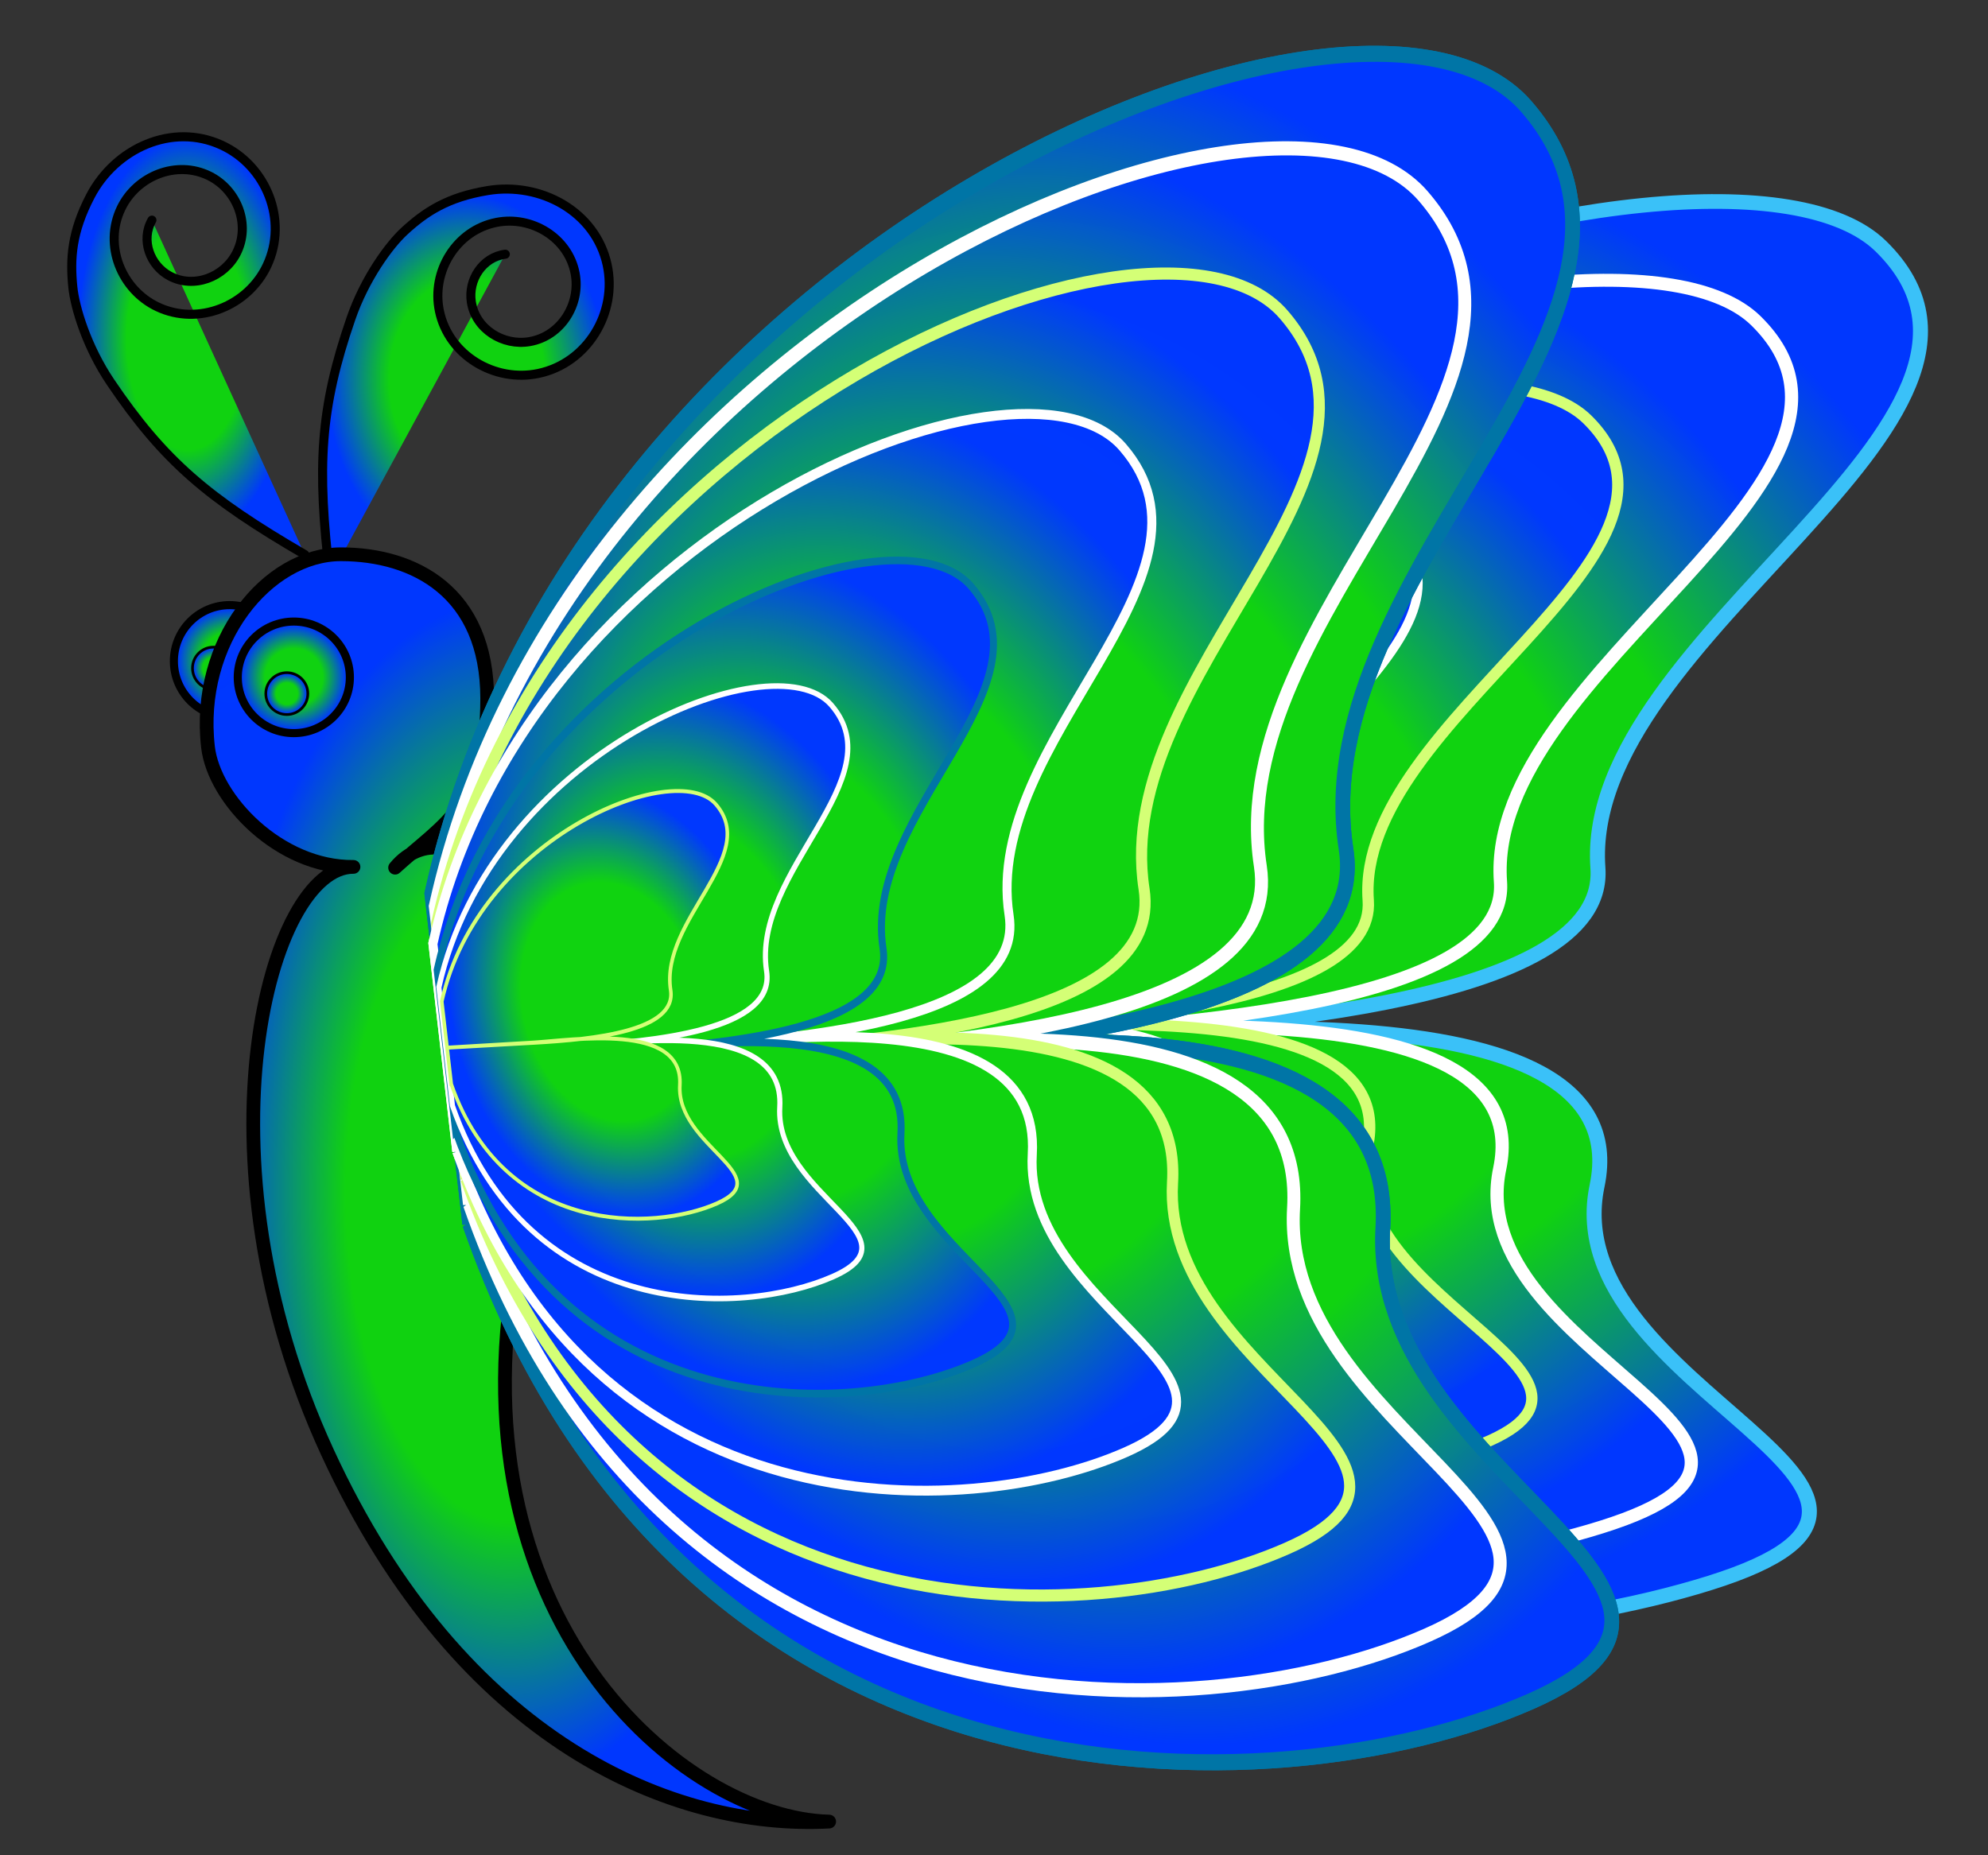
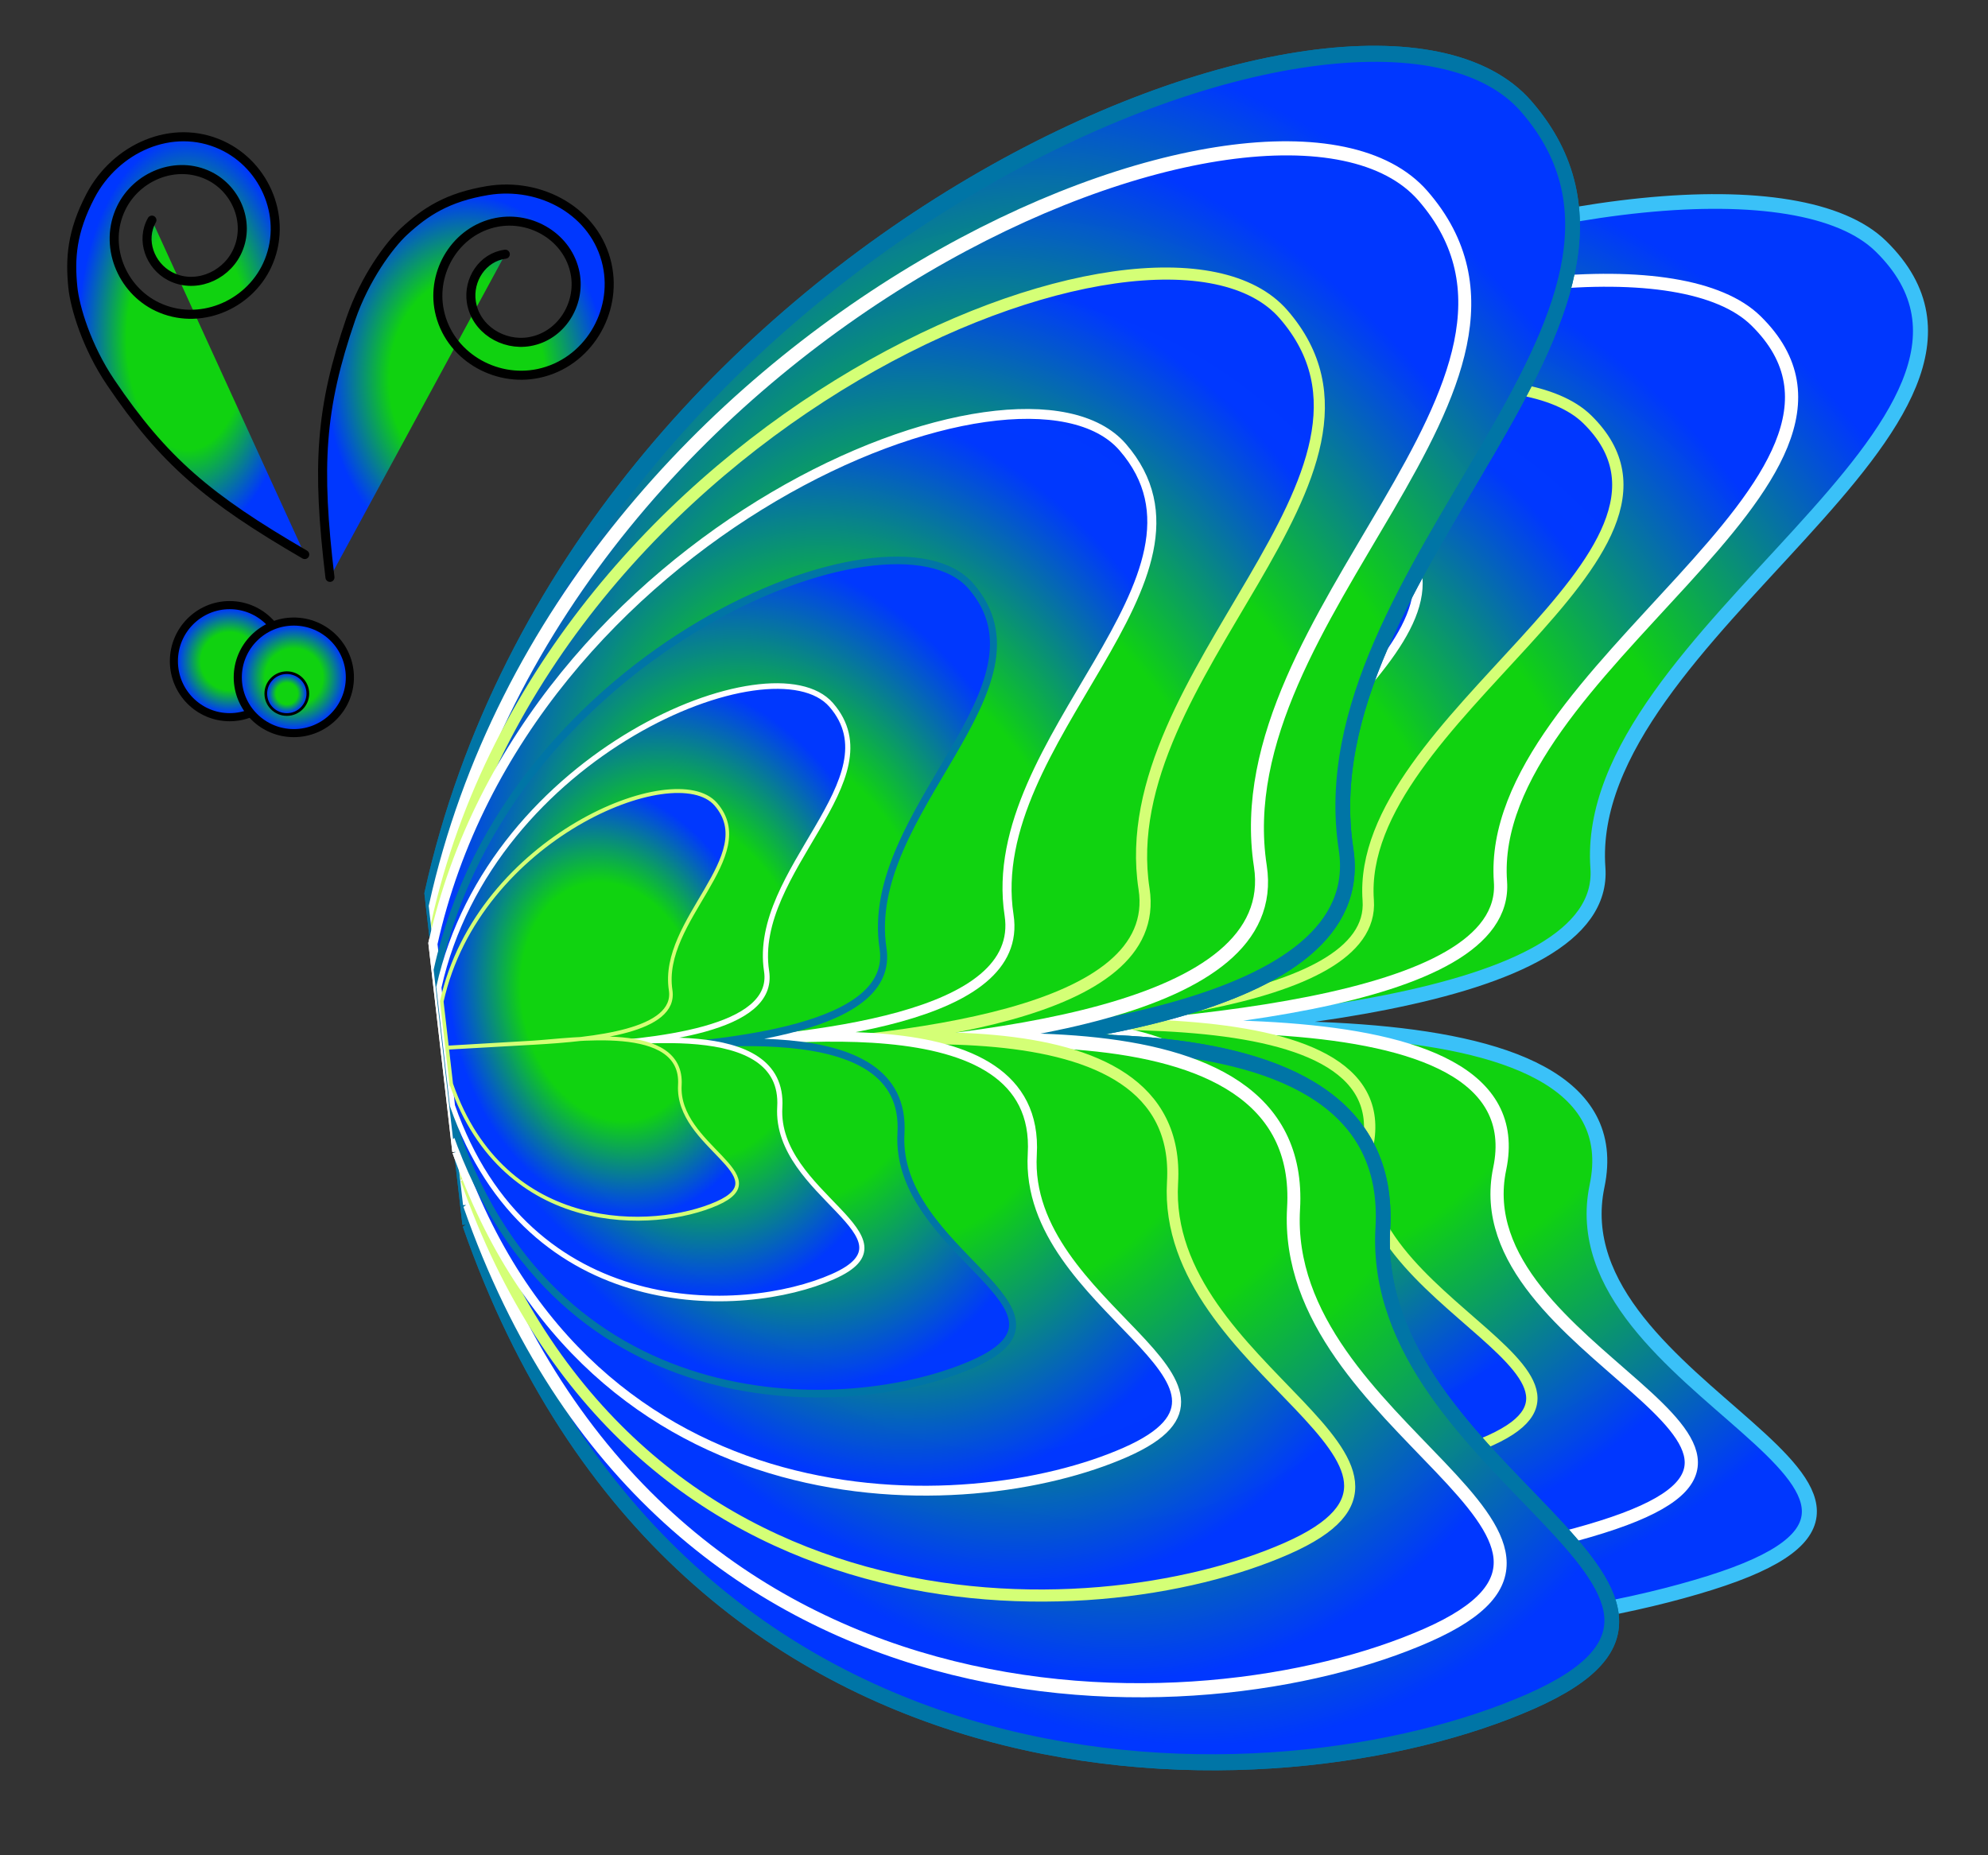
<svg xmlns="http://www.w3.org/2000/svg" width="450" height="420">
  <rect width="100%" height="100%" fill="#333333" stroke="none" />
  <defs>
    <radialGradient r="0.5" cy="0.5" cx="0.5" spreadMethod="pad" id="svg_10">
      <stop offset="0.516" stop-opacity="0.996" stop-color="#10d310" />
      <stop offset="0.934" stop-opacity="0.996" stop-color="#0037ff" />
    </radialGradient>
  </defs>
  <g>
    <title>Layer 1</title>
    <g id="layer1">
      <g transform="matrix(0.778,0,0,0.778,-99.009,-9.771)" id="g4285">
        <g id="g4172" transform="matrix(1.098,0,0,1.075,17.692,-60.141)">
          <path fill="url(#svg_10)" fill-rule="evenodd" stroke="#3ac1f8" stroke-width="3.977" stroke-miterlimit="4" d="m253.215,386.522l-1.533,-74.95c62.002,-148.125 304.053,-219.798 346.515,-177.276c46.992,47.058 -79.527,104.824 -74.993,168.245c2.631,37.121 -96.468,44.225 -166.708,46.952l-102.885,3.995l100.367,-4.061c47.108,-1.906 180.728,-17.96 169,39.224c-11.378,55.477 107.254,82.667 29.894,107.446c-77.361,24.779 -254.671,28.696 -299.656,-109.576z" id="path9241" />
          <path fill="url(#svg_10)" fill-rule="evenodd" stroke="#ffffff" stroke-width="3.5" stroke-miterlimit="4" id="path3141" d="m253.718,382.075l-1.383,-67.643c55.957,-133.683 274.408,-198.367 312.73,-159.992c42.41,42.47 -71.773,94.604 -67.681,151.841c2.375,33.502 -87.062,39.913 -150.454,42.374l-92.854,3.606l90.581,-3.665c42.515,-1.72 163.107,-16.209 152.523,35.399c-10.269,50.068 96.797,74.607 26.979,96.97c-69.818,22.363 -229.841,25.898 -270.439,-98.892z" />
          <path fill="url(#svg_10)" fill-rule="evenodd" stroke="#d4ff76" stroke-width="3.001" stroke-miterlimit="4" d="m253.431,376.298l-1.186,-57.995c47.976,-114.616 235.271,-170.075 268.127,-137.173c36.362,36.413 -61.537,81.111 -58.028,130.185c2.036,28.724 -74.645,34.22 -128.996,36.331l-79.61,3.092l77.662,-3.142c36.452,-1.475 139.844,-13.897 130.769,30.351c-8.804,42.927 82.991,63.966 23.131,83.14c-59.86,19.174 -197.06,22.204 -231.868,-84.788z" id="path3143" />
          <path fill="url(#svg_10)" fill-rule="evenodd" stroke="#ffffff" stroke-width="2.444" stroke-miterlimit="4" id="path3145" d="m251.522,370.014l-0.966,-47.237c39.077,-93.356 191.629,-138.527 218.391,-111.728c29.617,29.659 -50.122,66.065 -47.264,106.036c1.658,23.396 -60.799,27.872 -105.068,29.592l-64.843,2.518l63.256,-2.559c29.69,-1.201 113.904,-11.319 106.512,24.721c-7.171,34.965 67.597,52.101 18.84,67.718c-48.757,15.617 -160.506,18.085 -188.858,-69.06z" />
          <path fill="url(#svg_10)" fill-rule="evenodd" stroke="#3ac1f8" stroke-width="1.891" stroke-miterlimit="4" d="m251.783,365.383l-0.748,-36.551c30.237,-72.237 148.279,-107.19 168.987,-86.453c22.917,22.949 -38.783,51.12 -36.572,82.049c1.283,18.103 -47.045,21.567 -81.3,22.897l-50.174,1.948l48.946,-1.98c22.974,-0.93 88.137,-8.758 82.417,19.128c-5.549,27.055 52.305,40.315 14.578,52.399c-37.727,12.084 -124.197,13.994 -146.135,-53.437z" id="path3147" />
          <path fill="url(#svg_10)" fill-rule="evenodd" stroke="#ffffff" stroke-width="1.39" stroke-miterlimit="4" id="path3149" d="m251.582,359.576l-0.55,-26.869c22.227,-53.101 108.999,-78.794 124.221,-63.551c16.846,16.87 -28.509,37.578 -26.884,60.313c0.943,13.307 -34.582,15.854 -59.763,16.832l-36.883,1.432l35.98,-1.456c16.888,-0.683 64.788,-6.438 60.584,14.061c-4.079,19.888 38.449,29.635 10.716,38.518c-27.733,8.883 -91.296,10.287 -107.422,-39.281z" />
          <path fill="url(#svg_10)" fill-rule="evenodd" stroke="#d4ff76" stroke-width="0.971" stroke-miterlimit="4" d="m251.865,354.67l-0.384,-18.763c15.522,-37.082 76.118,-55.025 86.748,-44.38c11.764,11.781 -19.909,26.242 -18.774,42.119c0.659,9.293 -24.15,11.071 -41.734,11.754l-25.757,1l25.126,-1.017c11.793,-0.477 45.244,-4.496 42.308,9.819c-2.848,13.888 26.851,20.695 7.484,26.899c-19.367,6.203 -63.755,7.184 -75.017,-27.432z" id="path3154" />
        </g>
        <g id="g4273">
          <path fill="url(#svg_10)" fill-rule="evenodd" stroke="#000000" stroke-width="2.633" stroke-linecap="round" stroke-miterlimit="4" id="path5764" d="m274.279,86.53c-6.663,0.863 -10.885,7.52 -9.882,13.921c1.236,7.891 9.254,12.845 16.955,11.511c9.192,-1.593 14.927,-10.904 13.246,-19.832c-1.96,-10.409 -12.655,-16.874 -22.893,-14.858c-11.723,2.308 -18.979,14.289 -16.609,25.743c2.675,12.928 16.057,20.909 28.832,18.206c14.254,-3.016 23.035,-17.676 19.973,-31.654c-3.385,-15.448 -19.297,-24.117 -34.77,-21.554c-11.65,1.93 -18.092,6.168 -24.249,11.836c-4.359,4.013 -11.488,13.7 -15.529,25.444c-8.968,26.063 -9.965,42.885 -6.091,75.271" />
          <g id="g4106">
            <g id="g6684" transform="matrix(0,1.726,1.718,0,-503.11,-512.35)">
              <path fill="url(#svg_10)" fill-rule="evenodd" stroke="#000000" stroke-width="1.368" stroke-linecap="round" stroke-miterlimit="4" stroke-dashoffset="21.6" d="m406.133,405.818c0,5.215 4.233,9.448 9.448,9.448c5.215,0 9.448,-4.233 9.448,-9.448c0,-5.215 -4.233,-9.448 -9.448,-9.448c-5.215,0 -9.448,4.233 -9.448,9.448z" id="path6661" />
-               <path fill="url(#svg_10)" fill-rule="evenodd" stroke="#000000" stroke-width="0.456" stroke-linecap="round" stroke-miterlimit="4" stroke-dashoffset="21.6" d="m413.219,403.063c0,1.956 1.587,3.543 3.543,3.543c1.956,0 3.543,-1.587 3.543,-3.543c0,-1.956 -1.587,-3.543 -3.543,-3.543c-1.956,0 -3.543,1.587 -3.543,3.543z" id="path6663" />
            </g>
            <path fill="url(#svg_10)" fill-rule="evenodd" stroke="#000000" stroke-width="2.633" stroke-linecap="round" stroke-miterlimit="4" d="m171.463,76.614c-3.317,5.843 -0.536,13.219 5.181,16.267c7.048,3.757 15.828,0.329 19.392,-6.627c4.255,-8.302 0.263,-18.483 -7.882,-22.509c-9.496,-4.692 -21.092,-0.035 -25.638,9.358c-5.205,10.754 0.006,23.757 10.583,28.75c11.939,5.636 26.362,-0.257 31.884,-12.09c6.161,-13.203 -0.273,-29.034 -13.283,-34.992c-14.379,-6.584 -30.873,0.918 -38.129,14.822c-5.463,10.469 -5.95,18.165 -5.123,26.493c0.585,5.896 4.039,17.416 10.993,27.707c15.433,22.837 28.275,33.749 56.482,50.126" id="path2842" />
-             <path fill="url(#svg_10)" fill-rule="evenodd" stroke="#000000" stroke-width="4" stroke-linecap="square" stroke-linejoin="round" stroke-miterlimit="4" stroke-dashoffset="0" id="path1333" d="m242.218,265.039c16.089,-19.714 56.404,8.794 36.022,110.549c-21.619,107.928 47.971,165.964 90.261,167.014c-44.9,2.422 -106.902,-22.643 -145.997,-107.512c-39.808,-86.417 -16.818,-170.514 7.603,-170.282c-21.496,0.232 -40.579,-19.651 -42.329,-34.868c-3.538,-30.765 17.333,-56.1 38.69,-56.1c21.357,0 42.54,11.014 42.54,41.982c0,30.967 -12.292,36.013 -26.79,49.218z" />
            <g id="g2847" transform="matrix(-1.726,0,0,-1.718,930.041,906.847)">
              <path fill="url(#svg_10)" fill-rule="evenodd" stroke="#000000" stroke-width="1.368" stroke-linecap="round" stroke-miterlimit="4" stroke-dashoffset="21.6" d="m406.133,405.818c0,5.215 4.233,9.448 9.448,9.448c5.215,0 9.448,-4.233 9.448,-9.448c0,-5.215 -4.233,-9.448 -9.448,-9.448c-5.215,0 -9.448,4.233 -9.448,9.448z" id="path2849" />
              <path fill="url(#svg_10)" fill-rule="evenodd" stroke="#000000" stroke-width="0.456" stroke-linecap="round" stroke-miterlimit="4" stroke-dashoffset="21.6" d="m413.219,403.063c0,1.956 1.587,3.543 3.543,3.543c1.956,0 3.543,-1.587 3.543,-3.543c0,-1.956 -1.587,-3.543 -3.543,-3.543c-1.956,0 -3.543,1.587 -3.543,3.543z" id="path2851" />
            </g>
          </g>
        </g>
        <g id="g4141" transform="matrix(1.052,-0.144,0.203,1.158,-80.438,-25.956)">
          <path fill="url(#svg_10)" fill-rule="evenodd" stroke="#0075a6" stroke-width="4" stroke-miterlimit="4" id="path4143" d="m255.428,372.68l5.403,-82.299c70.13,-155.571 297.919,-207.771 332.877,-156.554c38.688,56.682 -82.22,106.214 -83.833,176.205c-0.965,40.965 -92.205,37.964 -156.667,33.309l-94.42,-6.818l92.123,6.472c43.239,3.038 166.851,-0.013 150.938,61.374c-15.438,59.555 90.546,102.261 17.574,120.995c-72.972,18.735 -235.424,3.731 -263.996,-152.685z" />
          <path fill="url(#svg_10)" fill-rule="evenodd" stroke="#ffffff" stroke-width="3.521" stroke-miterlimit="4" d="m256.291,367.861l4.876,-74.275c63.292,-140.403 268.872,-187.513 300.421,-141.29c34.915,51.155 -74.204,95.858 -75.659,159.025c-0.87,36.971 -83.215,34.263 -141.392,30.062l-85.214,-6.153l83.141,5.841c39.024,2.742 150.583,-0.012 136.222,55.39c-13.933,53.749 81.718,92.29 15.86,109.198c-65.858,16.908 -212.471,3.367 -238.256,-137.799z" id="path4145" />
          <path fill="url(#svg_10)" fill-rule="evenodd" stroke="#d4ff76" stroke-width="3.019" stroke-miterlimit="4" id="path4147" d="m256.553,361.499l4.181,-63.681c54.265,-120.378 230.524,-160.769 257.574,-121.138c29.936,43.859 -63.62,82.187 -64.868,136.344c-0.746,31.698 -71.347,29.376 -121.226,25.774l-73.06,-5.276l71.283,5.008c33.458,2.351 129.106,-0.01 116.793,47.49c-11.946,46.083 70.063,79.127 13.598,93.624c-56.465,14.497 -182.167,2.887 -204.275,-118.145z" />
          <path fill="url(#svg_10)" fill-rule="evenodd" stroke="#ffffff" stroke-width="2.459" stroke-miterlimit="4" d="m255.378,354.405l3.405,-51.869c44.199,-98.049 187.763,-130.947 209.795,-98.668c24.383,35.724 -51.819,66.941 -52.836,111.053c-0.608,25.818 -58.112,23.927 -98.739,20.993l-59.508,-4.297l58.061,4.079c27.252,1.915 105.158,-0.008 95.129,38.681c-9.73,37.535 57.067,64.45 11.076,76.257c-45.991,11.808 -148.376,2.351 -166.383,-96.23z" id="path4149" />
          <path fill="url(#svg_10)" fill-rule="evenodd" stroke="#0075a6" stroke-width="1.902" stroke-miterlimit="4" id="path4151" d="m256.037,349.358l2.635,-40.135c34.2,-75.868 145.288,-101.325 162.336,-76.347c18.867,27.642 -40.097,51.798 -40.883,85.931c-0.47,19.977 -44.966,18.514 -76.402,16.244l-46.046,-3.325l44.926,3.156c21.087,1.481 81.369,-0.006 73.609,29.93c-7.529,29.044 44.157,49.87 8.57,59.006c-35.587,9.137 -114.811,1.819 -128.744,-74.461z" />
          <path fill="url(#svg_10)" fill-rule="evenodd" stroke="#ffffff" stroke-width="1.398" stroke-miterlimit="4" d="m256.381,342.973l1.937,-29.503c25.14,-55.77 106.8,-74.483 119.332,-56.122c13.869,20.32 -29.475,38.076 -30.053,63.167c-0.346,14.685 -33.054,13.61 -56.163,11.941l-33.848,-2.444l33.025,2.32c15.501,1.089 59.814,-0.005 54.109,22.002c-5.534,21.35 32.46,36.659 6.3,43.375c-26.16,6.716 -84.396,1.337 -94.639,-54.736z" id="path4153" />
          <path fill="url(#svg_10)" fill-rule="evenodd" stroke="#d4ff76" stroke-width="0.977" stroke-miterlimit="4" id="path4155" d="m257.085,337.628l1.353,-20.603c17.557,-38.946 74.582,-52.014 83.334,-39.192c9.685,14.19 -20.583,26.59 -20.987,44.112c-0.241,10.255 -23.083,9.504 -39.221,8.339l-23.637,-1.707l23.063,1.62c10.825,0.76 41.77,-0.003 37.786,15.365c-3.865,14.909 22.668,25.6 4.4,30.29c-18.268,4.69 -58.937,0.934 -66.09,-38.224z" />
        </g>
        <g transform="matrix(1.052,-0.144,0.203,1.158,-80.438,-25.956)" id="g4181">
          <path fill="url(#svg_10)" fill-rule="evenodd" stroke="#0075a6" stroke-width="4" stroke-miterlimit="4" d="m255.428,372.68l5.403,-82.299c70.13,-155.571 297.919,-207.771 332.877,-156.554c38.688,56.682 -82.22,106.214 -83.833,176.205c-0.965,40.965 -92.205,37.964 -156.667,33.309l-94.42,-6.818l92.123,6.472c43.239,3.038 166.851,-0.013 150.938,61.374c-15.438,59.555 90.546,102.261 17.574,120.995c-72.972,18.735 -235.424,3.731 -263.996,-152.685z" id="path4183" />
          <path fill="url(#svg_10)" fill-rule="evenodd" stroke="#ffffff" stroke-width="3.521" stroke-miterlimit="4" id="path4185" d="m256.291,367.861l4.876,-74.275c63.292,-140.403 268.872,-187.513 300.421,-141.29c34.915,51.155 -74.204,95.858 -75.659,159.025c-0.87,36.971 -83.215,34.263 -141.392,30.062l-85.214,-6.153l83.141,5.841c39.024,2.742 150.583,-0.012 136.222,55.39c-13.933,53.749 81.718,92.29 15.86,109.198c-65.858,16.908 -212.471,3.367 -238.256,-137.799z" />
          <path fill="url(#svg_10)" fill-rule="evenodd" stroke="#d4ff76" stroke-width="3.019" stroke-miterlimit="4" d="m256.553,361.499l4.181,-63.681c54.265,-120.378 230.524,-160.769 257.574,-121.138c29.936,43.859 -63.62,82.187 -64.868,136.344c-0.746,31.698 -71.347,29.376 -121.226,25.774l-73.06,-5.276l71.283,5.008c33.458,2.351 129.106,-0.01 116.793,47.49c-11.946,46.083 70.063,79.127 13.598,93.624c-56.465,14.497 -182.167,2.887 -204.275,-118.145z" id="path4187" />
          <path fill="url(#svg_10)" fill-rule="evenodd" stroke="#ffffff" stroke-width="2.459" stroke-miterlimit="4" id="path4189" d="m255.378,354.405l3.405,-51.869c44.199,-98.049 187.763,-130.947 209.795,-98.668c24.383,35.724 -51.819,66.941 -52.836,111.053c-0.608,25.818 -58.112,23.927 -98.739,20.993l-59.508,-4.297l58.061,4.079c27.252,1.915 105.158,-0.008 95.129,38.681c-9.73,37.535 57.067,64.45 11.076,76.257c-45.991,11.808 -148.376,2.351 -166.383,-96.23z" />
          <path fill="url(#svg_10)" fill-rule="evenodd" stroke="#0075a6" stroke-width="1.902" stroke-miterlimit="4" d="m256.037,349.358l2.635,-40.135c34.2,-75.868 145.288,-101.325 162.336,-76.347c18.867,27.642 -40.097,51.798 -40.883,85.931c-0.47,19.977 -44.966,18.514 -76.402,16.244l-46.046,-3.325l44.926,3.156c21.087,1.481 81.369,-0.006 73.609,29.93c-7.529,29.044 44.157,49.87 8.57,59.006c-35.587,9.137 -114.811,1.819 -128.744,-74.461z" id="path4191" />
          <path fill="url(#svg_10)" fill-rule="evenodd" stroke="#ffffff" stroke-width="1.398" stroke-miterlimit="4" id="path4193" d="m256.381,342.973l1.937,-29.503c25.14,-55.77 106.8,-74.483 119.332,-56.122c13.869,20.32 -29.475,38.076 -30.053,63.167c-0.346,14.685 -33.054,13.61 -56.163,11.941l-33.848,-2.444l33.025,2.32c15.501,1.089 59.814,-0.005 54.109,22.002c-5.534,21.35 32.46,36.659 6.3,43.375c-26.16,6.716 -84.396,1.337 -94.639,-54.736z" />
          <path fill="url(#svg_10)" fill-rule="evenodd" stroke="#d4ff76" stroke-width="0.977" stroke-miterlimit="4" d="m257.085,337.628l1.353,-20.603c17.557,-38.946 74.582,-52.014 83.334,-39.192c9.685,14.19 -20.583,26.59 -20.987,44.112c-0.241,10.255 -23.083,9.504 -39.221,8.339l-23.637,-1.707l23.063,1.62c10.825,0.76 41.77,-0.003 37.786,15.365c-3.865,14.909 22.668,25.6 4.4,30.29c-18.268,4.69 -58.937,0.934 -66.09,-38.224z" id="path4195" />
        </g>
      </g>
    </g>
  </g>
</svg>